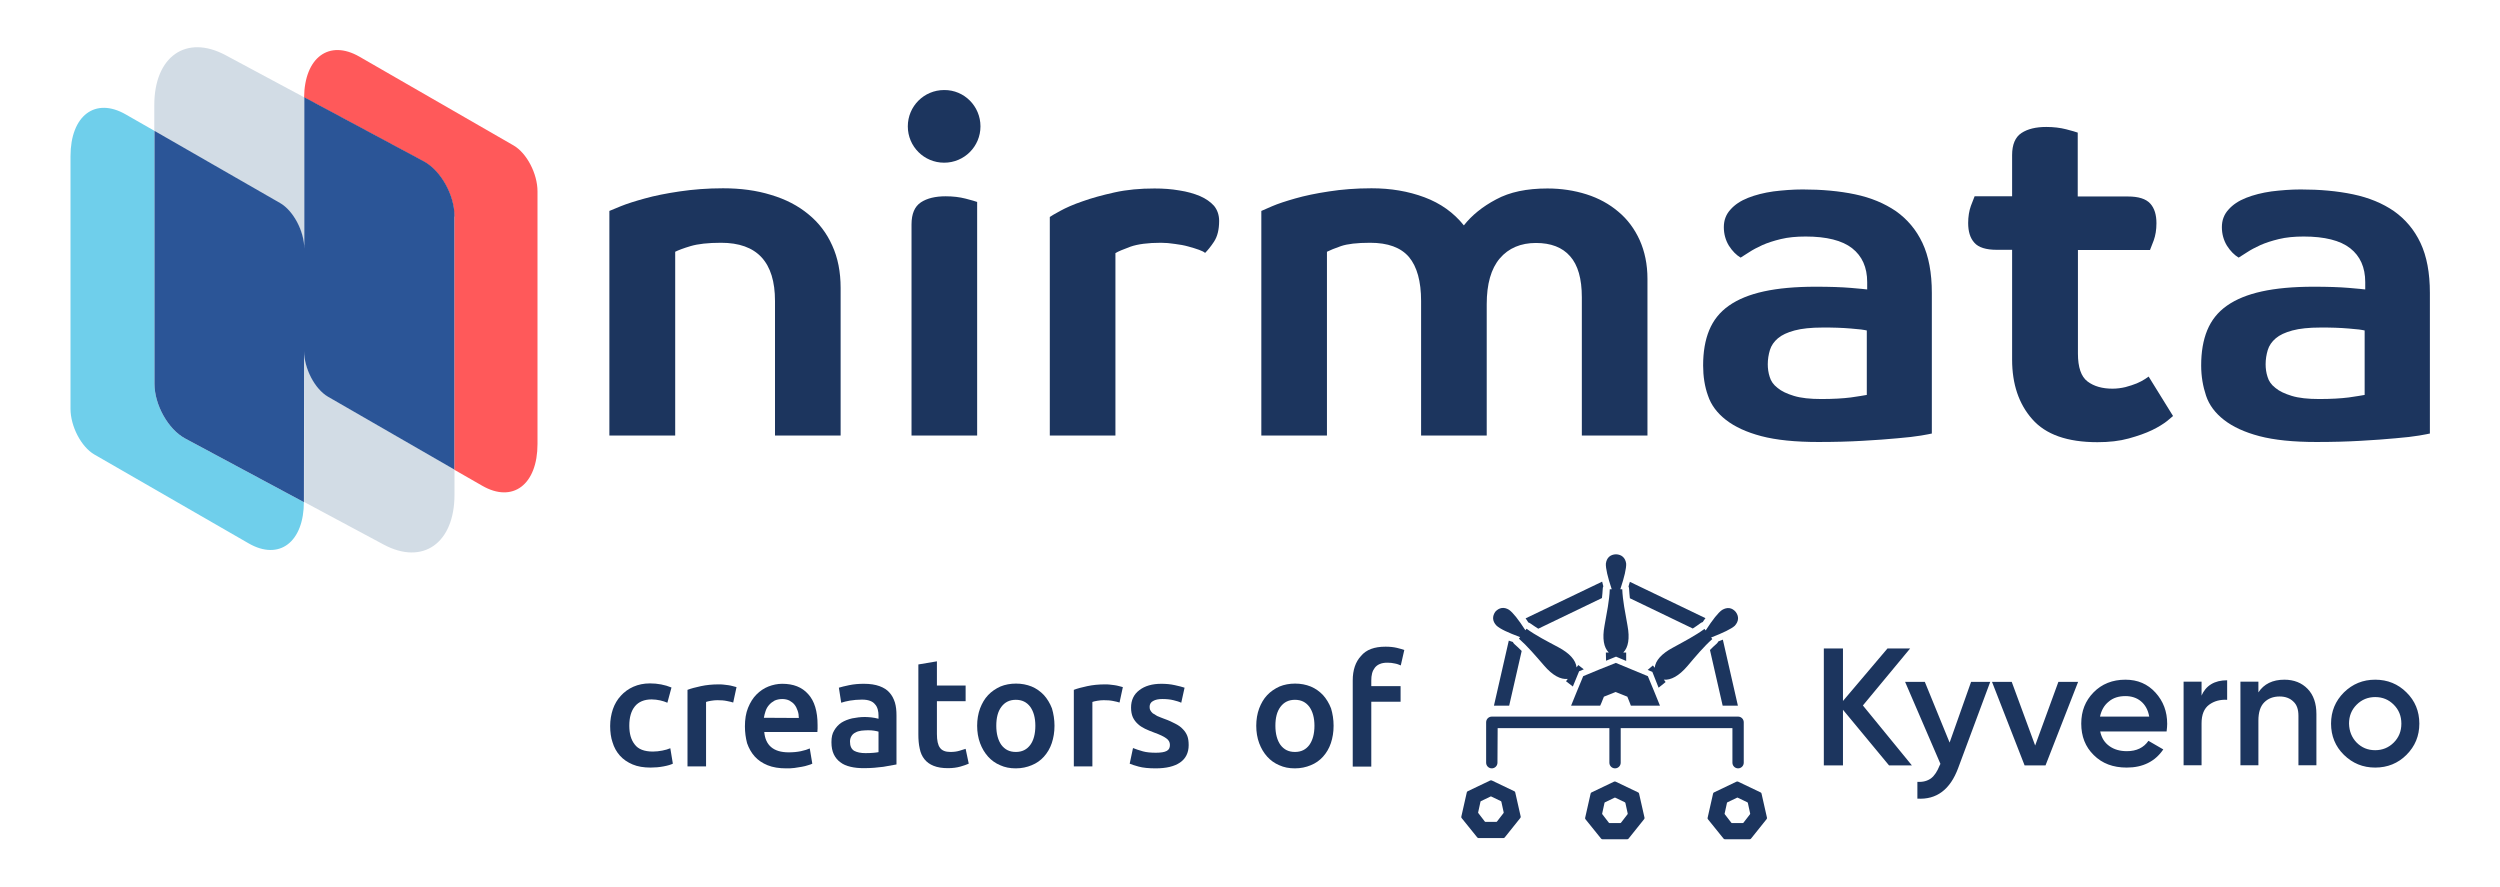
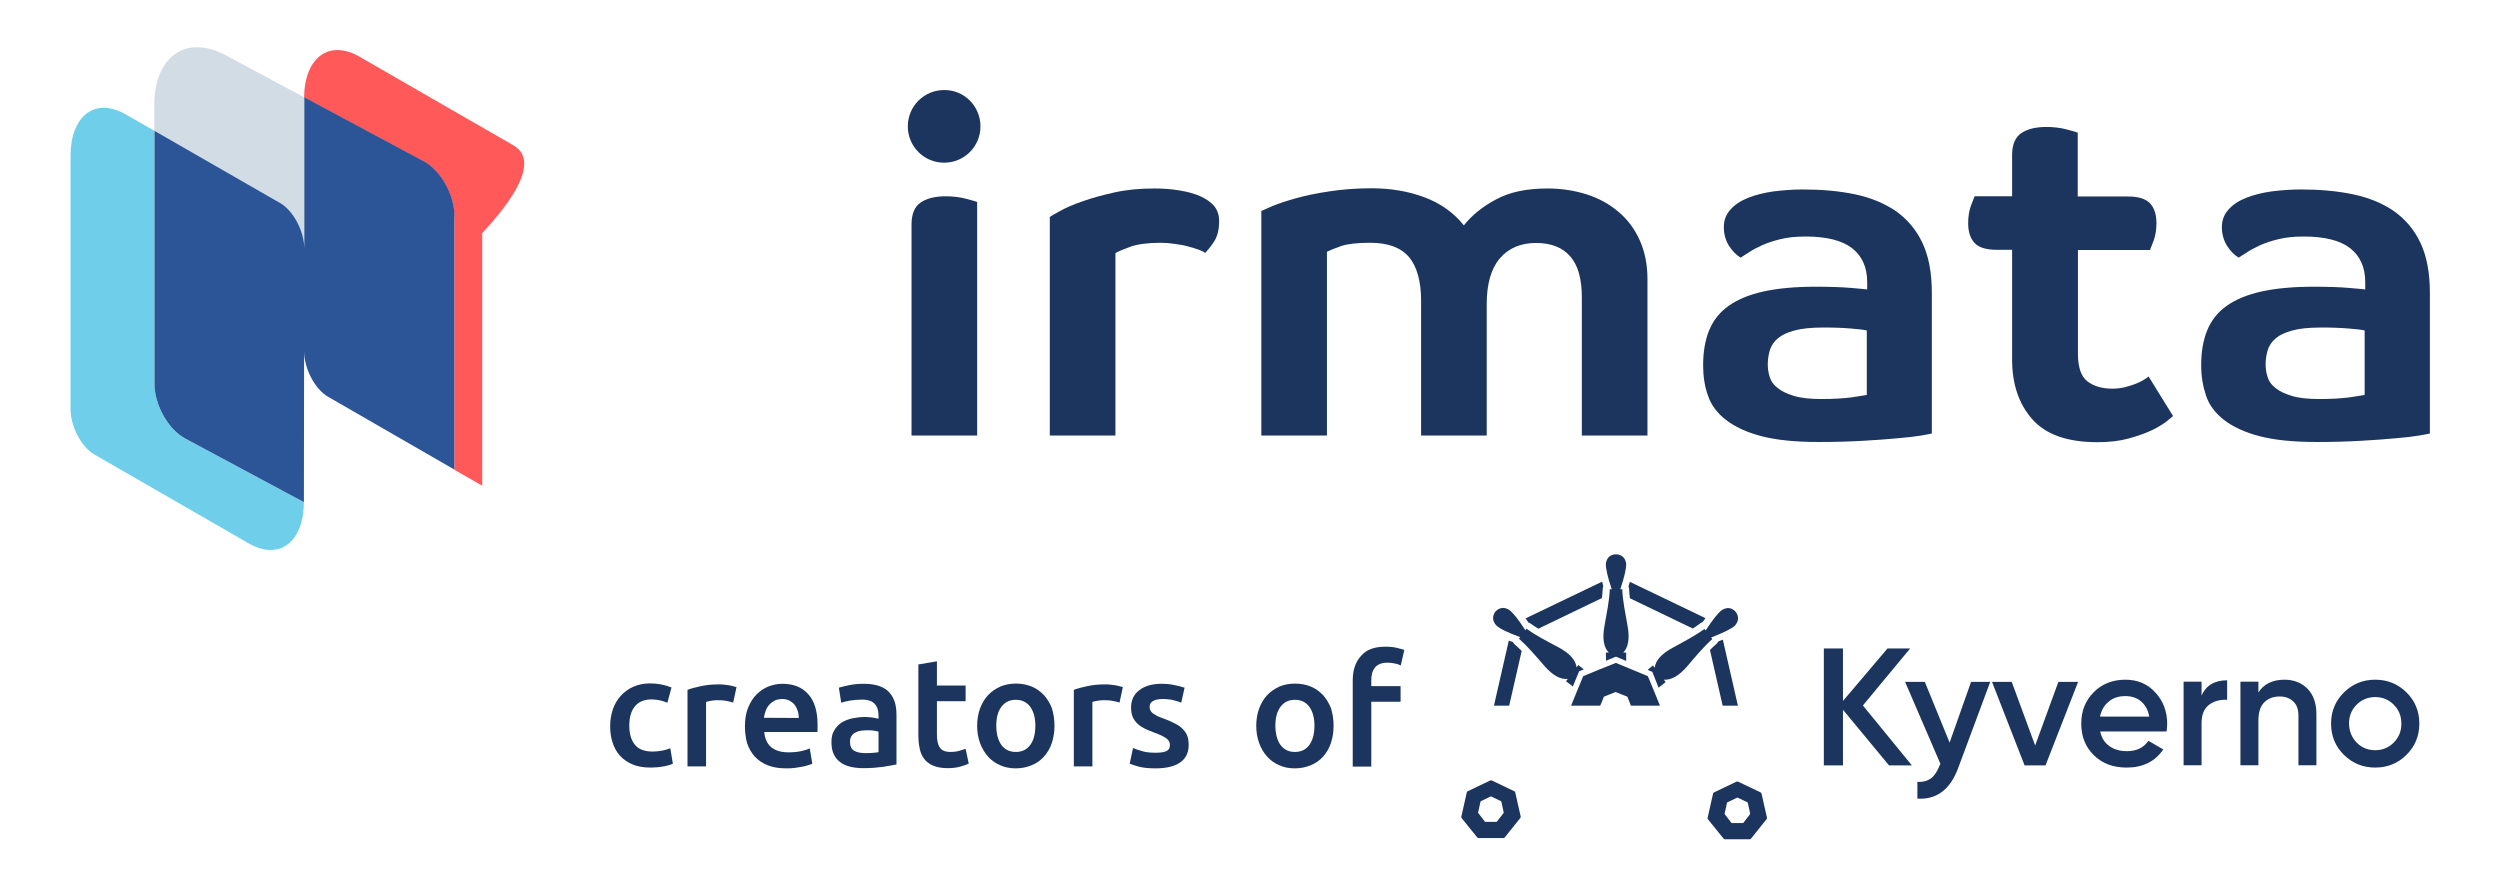
<svg xmlns="http://www.w3.org/2000/svg" version="1.1" id="Layer_1" x="0px" y="0px" viewBox="0 0 1280 453.9" style="enable-background:new 0 0 1280 453.9;" xml:space="preserve">
  <style type="text/css">
	.st0{fill:#D2DCE5;}
	.st1{fill:#1C355E;}
	.st2{fill:#6FCFEB;}
	.st3{fill:#FF595A;}
	.st4{fill:#2B5597;}
	.st5{fill-rule:evenodd;clip-rule:evenodd;fill:#1C355E;}
</style>
  <g>
    <g>
-       <path class="st0" d="M168,203c-6.8-3.9-12.2-14.4-12.2-23.4l-0.1,77.1c0,0,0,0.2,0,0.3l40.7,21.8c20.1,10.8,36.3-0.7,36.3-25.5    v-13L168,203L168,203z" />
      <g>
-         <path class="st1" d="M396.8,223v-68.9c0-19.9-9.2-29.8-27.6-29.8c-6.7,0-11.9,0.6-15.6,1.7c-3.7,1.1-6.3,2.1-7.9,2.9V223H312V108     c0.6-0.3,2.6-1.1,5.8-2.4c3.2-1.3,7.3-2.6,12.4-4c5-1.4,11-2.6,17.8-3.6c6.8-1,14.2-1.6,22.2-1.6c9,0,17.2,1.1,24.6,3.4     c7.4,2.2,13.8,5.5,19.1,9.9c5.3,4.3,9.4,9.7,12.2,16c2.9,6.3,4.3,13.6,4.3,21.7V223H396.8L396.8,223z" />
        <path class="st1" d="M466.7,114.9c0-5.4,1.6-9.2,4.8-11.3c3.2-2.1,7.4-3.1,12.7-3.1c3.7,0,7.1,0.4,10.2,1.2     c3.1,0.8,5.1,1.4,5.9,1.7V223h-33.6V114.9z M502,64.7c0,10.3-8.3,18.6-18.6,18.6c-10.3,0-18.6-8.3-18.6-18.6     c0-10.3,8.3-18.6,18.6-18.6C493.7,46,502,54.4,502,64.7z" />
        <path class="st1" d="M594.4,124.3c-6.7,0-11.9,0.7-15.6,2c-3.7,1.4-6.3,2.4-7.7,3.3V223h-33.6V111.1c0.6-0.5,2.4-1.5,5.3-3.1     c2.9-1.6,6.7-3.3,11.4-4.9c4.7-1.7,10.2-3.2,16.5-4.6c6.3-1.4,13.1-2,20.4-2c4.5,0,8.7,0.3,12.7,1c4,0.6,7.5,1.6,10.6,2.9     c3,1.3,5.4,3,7.2,5c1.7,2.1,2.6,4.7,2.6,7.7c0,4.5-0.9,8-2.6,10.6c-1.7,2.6-3.3,4.5-4.6,5.8c-0.5-0.5-1.5-1-3.1-1.6     c-1.6-0.6-3.4-1.1-5.5-1.7c-2.1-0.6-4.4-1-6.8-1.3C599.1,124.5,596.7,124.3,594.4,124.3L594.4,124.3z" />
        <path class="st1" d="M702.2,96.4c9.8,0,18.8,1.5,27.1,4.6c8.3,3.1,15,7.9,20.2,14.4c4-5.1,9.5-9.6,16.5-13.3     c7-3.8,15.7-5.6,26.3-5.6c7,0,13.7,1,20,3c6.3,2,11.7,5,16.3,8.9c4.7,3.9,8.3,8.8,10.9,14.5c2.6,5.8,4,12.4,4,19.9V223h-33.6     v-70.8c0-9.5-2-16.5-6-21c-4-4.6-9.9-6.8-17.5-6.8c-7.7,0-14,2.6-18.5,7.9c-4.5,5.3-6.7,13.1-6.7,23.5V223h-33.6v-68.9     c0-10.1-2.1-17.6-6.2-22.5c-4.2-4.9-10.8-7.3-19.9-7.3c-6.7,0-11.7,0.6-14.9,1.7c-3.2,1.1-5.6,2.1-7.2,2.9V223h-33.6V108     c0.6-0.3,2.5-1.1,5.5-2.4c3-1.3,7-2.6,11.9-4c4.9-1.4,10.6-2.6,17.3-3.6C686.9,97,694.2,96.4,702.2,96.4L702.2,96.4z" />
        <path class="st1" d="M988.9,222c-0.5,0.1-2.2,0.5-5.3,1c-3.1,0.5-7.1,1-12.1,1.4c-5,0.5-11,0.9-17.9,1.3     c-6.9,0.4-14.4,0.6-22.6,0.6c-11.8,0-21.6-1-29.2-3c-7.6-2-13.6-4.8-18.1-8.3c-4.5-3.5-7.6-7.6-9.2-12.4     c-1.7-4.7-2.5-9.9-2.5-15.5c0-6.9,1-12.9,3.1-18c2.1-5.1,5.4-9.3,10.1-12.6c4.7-3.3,10.6-5.7,17.9-7.3c7.3-1.6,16.1-2.4,26.5-2.4     c7.2,0,13.2,0.2,18,0.6c4.8,0.4,7.6,0.7,8.4,0.8v-3.8c0-7.5-2.6-13.3-7.7-17.3c-5.1-4-13.1-6-23.8-6c-4.8,0-9,0.4-12.7,1.3     c-3.7,0.9-6.8,1.9-9.5,3.1c-2.6,1.2-4.9,2.4-6.7,3.6c-1.8,1.2-3.3,2.1-4.4,2.8c-2.2-1.3-4.2-3.3-6-6.1c-1.7-2.8-2.6-6-2.6-9.5     c0-3.5,1.1-6.5,3.4-9c2.2-2.5,5.2-4.5,9-6c3.8-1.5,8.1-2.6,13-3.3c4.9-0.6,9.9-1,15-1c9.8,0,18.7,0.8,26.8,2.5     c8.1,1.7,15,4.6,20.9,8.6c5.8,4.1,10.4,9.5,13.6,16.3c3.2,6.8,4.8,15.3,4.8,25.6V222L988.9,222z M955.8,169.2     c-0.5-0.1-1.4-0.3-2.9-0.5c-1.4-0.1-3.2-0.3-5.3-0.5c-2.1-0.2-4.4-0.3-6.8-0.4c-2.5-0.1-5-0.1-7.6-0.1c-5.9,0-10.7,0.5-14.4,1.5     c-3.7,1-6.5,2.3-8.5,4c-2,1.7-3.4,3.7-4.1,6c-0.7,2.3-1.1,4.8-1.1,7.3c0,2.2,0.3,4.4,1,6.5c0.6,2.1,1.9,4,4,5.6     c2,1.7,4.8,3,8.4,4.1c3.6,1.1,8.3,1.6,14,1.6c6.1,0,11.1-0.3,15.1-0.8c4-0.6,6.7-1,8.2-1.3V169.2L955.8,169.2z" />
        <path class="st1" d="M1063.9,127.9V181c0,7,1.6,11.8,4.9,14.3c3.3,2.5,7.6,3.7,12.8,3.7c2.2,0,4.5-0.3,6.6-0.8     c2.2-0.6,4.1-1.2,5.8-1.9c1.7-0.7,3.1-1.5,4.2-2.2c1.1-0.7,1.8-1.2,1.9-1.3l12.5,20.2c-0.3,0.3-1.4,1.2-3.1,2.6     c-1.8,1.4-4.3,3-7.6,4.6s-7.3,3-12,4.3c-4.7,1.3-10,1.9-16,1.9c-15.4,0-26.5-3.9-33.4-11.8c-6.9-7.8-10.3-18-10.3-30.5v-56.2     h-7.9c-5.4,0-9.3-1.2-11.4-3.6c-2.2-2.4-3.2-5.8-3.2-10.1c0-3.3,0.5-6.3,1.4-8.8c1-2.5,1.6-4.1,1.9-4.9h19.2V79.4     c0-5.4,1.6-9.2,4.8-11.3c3.2-2.1,7.4-3.1,12.7-3.1c3.7,0,7.1,0.4,10.2,1.2c3.1,0.8,5.1,1.4,5.9,1.7v32.7h25.7     c5.4,0,9.2,1.2,11.4,3.6c2.2,2.4,3.2,5.8,3.2,10.1c0,3.4-0.5,6.3-1.4,8.8c-1,2.5-1.6,4.1-1.9,4.9H1063.9L1063.9,127.9z" />
        <path class="st1" d="M1243.9,222c-0.5,0.1-2.2,0.5-5.3,1c-3,0.5-7.1,1-12.1,1.4c-5.1,0.5-11,0.9-17.9,1.3     c-6.9,0.4-14.4,0.6-22.6,0.6c-11.8,0-21.6-1-29.2-3c-7.6-2-13.6-4.8-18.1-8.3c-4.5-3.5-7.6-7.6-9.2-12.4s-2.5-9.9-2.5-15.5     c0-6.9,1-12.9,3.1-18c2.1-5.1,5.4-9.3,10.1-12.6c4.7-3.3,10.6-5.7,17.9-7.3c7.3-1.6,16.1-2.4,26.5-2.4c7.2,0,13.2,0.2,18,0.6     c4.8,0.4,7.6,0.7,8.4,0.8v-3.8c0-7.5-2.6-13.3-7.7-17.3c-5.1-4-13.1-6-23.8-6c-4.8,0-9,0.4-12.7,1.3c-3.7,0.9-6.8,1.9-9.5,3.1     c-2.6,1.2-4.9,2.4-6.7,3.6c-1.8,1.2-3.3,2.1-4.4,2.8c-2.2-1.3-4.2-3.3-6-6.1c-1.7-2.8-2.6-6-2.6-9.5c0-3.5,1.1-6.5,3.4-9     c2.2-2.5,5.2-4.5,9-6c3.8-1.5,8.1-2.6,13-3.3c4.9-0.6,9.9-1,15-1c9.8,0,18.7,0.8,26.8,2.5c8.1,1.7,15.1,4.6,20.9,8.6     c5.8,4.1,10.4,9.5,13.6,16.3c3.2,6.8,4.8,15.3,4.8,25.6V222L1243.9,222z M1210.7,169.2c-0.5-0.1-1.4-0.3-2.9-0.5     c-1.4-0.1-3.2-0.3-5.3-0.5c-2.1-0.2-4.4-0.3-6.8-0.4c-2.5-0.1-5-0.1-7.6-0.1c-5.9,0-10.7,0.5-14.4,1.5c-3.7,1-6.5,2.3-8.5,4     c-2,1.7-3.4,3.7-4.1,6c-0.7,2.3-1.1,4.8-1.1,7.3c0,2.2,0.3,4.4,1,6.5c0.6,2.1,1.9,4,4,5.6c2,1.7,4.8,3,8.4,4.1     c3.6,1.1,8.3,1.6,14,1.6c6.1,0,11.1-0.3,15.1-0.8c4-0.6,6.7-1,8.2-1.3L1210.7,169.2L1210.7,169.2z" />
      </g>
      <path class="st2" d="M94.8,224.5c-8.7-4.7-15.7-17.2-15.7-28V67l-14.7-8.4c-15.6-9-28.3,0.5-28.3,21.4v129.3    c0,9,5.5,19.5,12.2,23.4l79,45.5c15.6,9,28.3-0.5,28.3-21.4c0,0.1,0,0.2,0,0.3L94.8,224.5L94.8,224.5z" />
      <path class="st0" d="M143.4,104.1c6.8,3.9,12.3,14.4,12.3,23.4V50.3c0-0.2,0-0.3,0-0.5l-40.3-21.6C95.3,17.5,79,28.9,79,53.8V67    L143.4,104.1z" />
-       <path class="st3" d="M263,74.5L184,29c-15.5-8.9-28.1,0.4-28.3,20.9l61.2,32.8c8.7,4.7,15.7,17.2,15.7,28v129.8l14.3,8.2    c15.6,9,28.3-0.5,28.3-21.4v-129v-0.3C275.2,88.9,269.7,78.4,263,74.5L263,74.5z" />
+       <path class="st3" d="M263,74.5L184,29c-15.5-8.9-28.1,0.4-28.3,20.9l61.2,32.8c8.7,4.7,15.7,17.2,15.7,28v129.8l14.3,8.2    v-129v-0.3C275.2,88.9,269.7,78.4,263,74.5L263,74.5z" />
      <path class="st4" d="M232.7,110.9v-0.3c0-10.8-7-23.3-15.7-28l-61.2-32.8c0,0.2,0,0.3,0,0.5v77.1c0-9-5.6-19.5-12.3-23.4L79.1,67    v129.5c0,10.8,7,23.3,15.7,28l60.8,32.6c0,0,0-0.2,0-0.3l0.1-77.1c0,9,5.5,19.5,12.2,23.4l64.7,37.3V110.9L232.7,110.9z" />
      <g>
        <g>
          <path class="st5" d="M1206.6,380.2c2.6,2.6,5.7,3.9,9.5,3.9c3.7,0,6.9-1.3,9.5-3.9c2.6-2.6,3.9-5.8,3.9-9.7      c0-3.9-1.3-7.1-3.9-9.7c-2.6-2.6-5.7-3.9-9.5-3.9c-3.7,0-6.9,1.3-9.5,3.9c-2.6,2.6-3.9,5.8-3.9,9.7      C1202.8,374.4,1204.1,377.6,1206.6,380.2z M1216.1,393c-6.3,0-11.6-2.2-16-6.5c-4.4-4.3-6.6-9.7-6.6-16c0-6.3,2.2-11.6,6.6-16      c4.4-4.3,9.7-6.5,16-6.5s11.7,2.2,16,6.5c4.4,4.3,6.6,9.7,6.6,16c0,6.3-2.2,11.6-6.6,16C1227.8,390.8,1222.4,393,1216.1,393z       M1169.6,348c4.9,0,8.9,1.6,11.9,4.7c3,3.1,4.5,7.4,4.5,12.9v26.2h-9.2v-25.3c0-3.2-0.8-5.7-2.6-7.3c-1.7-1.7-4.1-2.6-7-2.6      c-3.3,0-5.9,1-7.9,3c-2,2-3,5.1-3,9.3v22.9h-9.2v-42.8h9.2v5.5C1159.1,350.2,1163.6,348,1169.6,348L1169.6,348z M1127.1,356.3      c2.3-5.3,6.7-8,13.2-8v10c-3.5-0.2-6.6,0.6-9.2,2.5c-2.6,1.9-3.9,5.1-3.9,9.5v21.5h-9.2v-42.8h9.2V356.3z M1075.2,366.9h25.2      c-0.6-3.5-2.1-6.1-4.3-7.9c-2.2-1.8-4.9-2.6-7.9-2.6c-3.4,0-6.3,0.9-8.5,2.8C1077.3,361.1,1075.9,363.7,1075.2,366.9z       M1075.3,374.5c0.7,3.3,2.2,5.7,4.7,7.5s5.5,2.6,9,2.6c4.9,0,8.6-1.8,11-5.3l7.6,4.4c-4.2,6.2-10.5,9.3-18.7,9.3      c-7,0-12.6-2.1-16.9-6.4c-4.3-4.2-6.4-9.6-6.4-16.1c0-6.5,2.1-11.7,6.3-16c4.2-4.3,9.7-6.5,16.3-6.5c6.3,0,11.4,2.2,15.4,6.6      c4,4.4,6,9.7,6,16c0,1-0.1,2.3-0.3,3.9H1075.3z M1053.9,349.1h10.1l-16.7,42.8h-10.7l-16.7-42.8h10.1l12,32.6L1053.9,349.1      L1053.9,349.1z M1009.2,349.1h9.8l-16.4,44.1c-4.1,11.1-11.1,16.3-20.9,15.7v-8.6c2.9,0.2,5.2-0.5,7-1.8      c1.8-1.4,3.2-3.6,4.4-6.6l0.4-0.8l-18.1-42h10.1l12.7,31.1L1009.2,349.1z M978.9,391.9h-11.7l-23.6-28.5v28.5h-9.8V332h9.8v26.9      l22.8-26.9H978l-24.2,29.2L978.9,391.9L978.9,391.9z" />
          <g>
            <path class="st5" d="M772.5,328l-7.6,33.3h7.8l6.4-28c-1.2-1.2-2.4-2.4-3.7-3.5c-0.4-0.3-0.6-0.7-0.8-1.1       C773.9,328.5,773.2,328.2,772.5,328 M820.3,297.8l-39.2,18.8c0.5,0.7,1,1.4,1.4,2.1c0.4,0.1,0.8,0.3,1.2,0.6       c1.3,0.9,2.6,1.8,3.9,2.6l32.6-15.7c0.2-1.6,0.3-3.2,0.4-4.7c0-0.5,0.1-0.9,0.3-1.3C820.7,299.5,820.5,298.7,820.3,297.8z        M873.2,316.5l-38.7-18.6c-0.3,0.8-0.5,1.7-0.7,2.4c0.2,0.4,0.3,0.8,0.3,1.3c0.1,1.5,0.2,3.1,0.4,4.7l32.2,15.5       c1.4-0.9,2.7-1.8,3.9-2.7c0.4-0.3,0.8-0.5,1.2-0.6C872.2,317.8,872.7,317.2,873.2,316.5z M889.8,361.3l-7.7-33.8       c-0.8,0.3-1.5,0.6-2.3,0.9c-0.2,0.4-0.5,0.8-0.8,1.1c-1.2,1-2.4,2.2-3.5,3.3l6.5,28.5L889.8,361.3L889.8,361.3z" />
            <path class="st5" d="M846.3,340.7l0.9,1.2c0.4-3.7,3.5-7.2,9.3-10.3c6-3.3,11.6-6.2,16.2-9.6l0.6,0.8c3.6-5.6,6.4-9.1,8.4-10.5       c2.7-1.6,5.1-1.2,7,1c1.7,2.3,1.6,4.8-0.5,7.1c-1.8,1.6-5.9,3.6-12.1,6l0.6,0.8c-4.3,3.8-8.4,8.7-12.8,13.9       c-4.3,5-8.4,7.2-12,6.9l0.9,1.2l-3.6,2.9L846,344l-2.4-1L846.3,340.7L846.3,340.7z M801.8,348.8l0.9-1.2       c-3.7,0.4-7.8-1.8-12.1-6.8c-4.5-5.2-8.6-10-12.9-13.8l0.6-0.8c-6.2-2.3-10.3-4.2-12.1-5.9c-2.2-2.3-2.2-4.8-0.6-7.1       c1.9-2.1,4.4-2.6,7-1c2,1.4,4.8,4.9,8.4,10.5l0.6-0.8c4.6,3.4,10.3,6.3,16.3,9.5c5.8,3.1,8.9,6.6,9.3,10.3l0.9-1.2l2.8,2.2       l-2.4,1l-3.2,7.8L801.8,348.8L801.8,348.8z M822.2,334.1h1.5c-2.6-2.6-3.4-7.2-2.2-13.7c1.2-6.8,2.5-12.9,2.7-18.7h1       c-2.1-6.3-3.1-10.7-3-13.1c0.4-3.1,2.3-4.7,5.2-4.8c2.9,0.1,4.8,1.8,5.2,4.8c0.1,2.4-0.9,6.8-3,13.1h1       c0.2,5.7,1.5,11.9,2.7,18.7c1.2,6.5,0.4,11.1-2.2,13.7h1.5v4.3l-5.2-2.2l-5.1,2.1L822.2,334.1L822.2,334.1z" />
            <path class="st5" d="M827.3,339.4l8.2,3.4l8.2,3.4l3.4,8.2l2.8,6.9h-14.9l-0.6-1.6l-1.2-3l-3-1.2l-3-1.2l-3,1.2l-3,1.2l-1.2,3       l-0.7,1.6h-14.9l2.8-6.9l3.4-8.2l8.2-3.4L827.3,339.4z" />
-             <path class="st5" d="M766.7,390.5c0,1.6-1.3,2.9-2.9,2.9c-1.6,0-2.9-1.3-2.9-2.9v-20.7c0-1.6,1.3-2.9,2.9-2.9h126.1       c1.6,0,2.9,1.3,2.9,2.9v20.7c0,1.6-1.3,2.9-2.9,2.9c-1.6,0-2.9-1.3-2.9-2.9v-17.7h-57.2v17.7c0,1.6-1.3,2.9-2.9,2.9       c-1.6,0-2.9-1.3-2.9-2.9v-17.7h-57.2L766.7,390.5L766.7,390.5z" />
-             <path class="st5" d="M823.7,421.2c0,0,0.2,0.2,0.3,0.2h5.6c0,0,0.2-0.1,0.3-0.1l1.7-2.2l1.7-2.2c0,0,0.1-0.2,0.1-0.3l-1.2-5.5       c0,0-0.1-0.2-0.2-0.3l-5-2.4c0,0-0.2-0.1-0.3,0l-5,2.4c0,0-0.2,0.1-0.2,0.3l-1.2,5.5c0,0,0,0.3,0.1,0.3L823.7,421.2       L823.7,421.2z M819.7,429.3c0.2,0.2,0.4,0.4,0.7,0.4h12.7c0.3,0,0.5-0.1,0.7-0.3l4-5l4-5c0.2-0.2,0.2-0.5,0.2-0.7l-2.8-12.4       c-0.1-0.3-0.2-0.5-0.5-0.6l-11.5-5.5c-0.3-0.1-0.5-0.1-0.8,0l-11.5,5.5c-0.3,0.1-0.4,0.3-0.5,0.6l-2.8,12.4       c-0.1,0.3,0,0.6,0.2,0.8L819.7,429.3L819.7,429.3z" />
            <path class="st5" d="M760.2,420.6c0,0,0.2,0.2,0.3,0.2h5.6c0,0,0.2-0.1,0.3-0.1l1.7-2.2l1.7-2.2c0,0,0.1-0.2,0.1-0.3l-1.2-5.5       c0,0-0.1-0.2-0.2-0.3l-5-2.4c0,0-0.2-0.1-0.3,0l-5,2.4c0,0-0.2,0.1-0.2,0.3l-1.2,5.5c0,0,0,0.3,0.1,0.3L760.2,420.6       L760.2,420.6z M756.3,428.7c0.2,0.2,0.4,0.4,0.7,0.4h12.7c0.3,0,0.5-0.1,0.7-0.3l4-5l4-5c0.2-0.2,0.2-0.5,0.2-0.7l-2.8-12.4       c-0.1-0.3-0.2-0.5-0.5-0.6l-11.5-5.5c-0.3-0.1-0.5-0.1-0.8,0l-11.5,5.5c-0.3,0.1-0.4,0.3-0.5,0.6l-2.8,12.4       c-0.1,0.3,0,0.6,0.2,0.8L756.3,428.7L756.3,428.7z" />
            <path class="st5" d="M886.4,421.2c0,0,0.2,0.2,0.3,0.2h5.6c0,0,0.2-0.1,0.3-0.1l1.7-2.2l1.7-2.2c0,0,0.1-0.2,0.1-0.3l-1.2-5.5       c0,0-0.1-0.2-0.2-0.3l-5-2.4c0,0-0.2-0.1-0.3,0l-5,2.4c0,0-0.2,0.1-0.2,0.3l-1.2,5.5c0,0,0,0.3,0.1,0.3L886.4,421.2       L886.4,421.2z M882.4,429.3c0.2,0.2,0.4,0.4,0.7,0.4h12.7c0.3,0,0.5-0.1,0.7-0.3l4-5l4-5c0.2-0.2,0.2-0.5,0.2-0.7l-2.8-12.4       c-0.1-0.3-0.2-0.5-0.5-0.6l-11.5-5.5c-0.3-0.1-0.5-0.1-0.8,0l-11.5,5.5c-0.3,0.1-0.4,0.3-0.5,0.6l-2.8,12.4       c-0.1,0.3,0,0.6,0.2,0.8L882.4,429.3L882.4,429.3z" />
          </g>
        </g>
        <g>
          <g>
            <path class="st1" d="M312.4,371.7c0-3,0.5-5.9,1.4-8.6c0.9-2.6,2.3-5,4.1-6.9c1.7-1.9,3.9-3.5,6.4-4.6c2.5-1.1,5.3-1.7,8.5-1.7       c3.9,0,7.6,0.7,11,2.1l-2.1,7.8c-1.1-0.5-2.4-0.9-3.7-1.2c-1.4-0.3-2.9-0.5-4.4-0.5c-3.7,0-6.6,1.2-8.5,3.5s-2.9,5.6-2.9,9.9       c0,4.2,0.9,7.3,2.8,9.7c1.8,2.4,4.9,3.6,9.3,3.6c1.6,0,3.2-0.2,4.8-0.5c1.6-0.3,2.9-0.7,4.1-1.2l1.3,7.9c-1,0.5-2.6,1-4.8,1.4       c-2.1,0.4-4.3,0.6-6.6,0.6c-3.5,0-6.6-0.5-9.2-1.6c-2.6-1.1-4.8-2.6-6.5-4.5c-1.7-1.9-3-4.2-3.8-6.9       C312.8,377.7,312.4,374.8,312.4,371.7L312.4,371.7z" />
            <path class="st1" d="M375.4,359.7c-0.8-0.3-1.9-0.5-3.3-0.8c-1.4-0.3-3-0.4-4.8-0.4c-1,0-2.2,0.1-3.3,0.3       c-1.2,0.2-2,0.4-2.5,0.6v33h-9.5v-39.2c1.8-0.7,4.1-1.3,6.9-1.9c2.8-0.6,5.8-0.9,9.2-0.9c0.6,0,1.4,0,2.2,0.1       c0.8,0.1,1.7,0.2,2.5,0.3c0.8,0.1,1.7,0.3,2.4,0.5c0.8,0.2,1.4,0.4,1.9,0.5L375.4,359.7L375.4,359.7z" />
            <path class="st1" d="M381.4,371.9c0-3.6,0.5-6.8,1.6-9.5c1.1-2.7,2.5-5,4.3-6.8c1.8-1.8,3.8-3.2,6.1-4.1       c2.3-0.9,4.7-1.4,7.1-1.4c5.7,0,10.1,1.7,13.3,5.3c3.2,3.5,4.8,8.8,4.8,15.8c0,0.5,0,1.1,0,1.8c0,0.6-0.1,1.2-0.1,1.8h-27.2       c0.3,3.3,1.4,5.9,3.5,7.7c2.1,1.8,5.1,2.7,9,2.7c2.3,0,4.4-0.2,6.3-0.6c1.9-0.4,3.4-0.9,4.5-1.4l1.3,7.8       c-0.5,0.3-1.2,0.5-2.2,0.8c-0.9,0.3-2,0.6-3.2,0.8c-1.2,0.2-2.4,0.4-3.8,0.6c-1.4,0.2-2.8,0.2-4.2,0.2c-3.6,0-6.8-0.5-9.5-1.6       c-2.7-1.1-4.9-2.6-6.6-4.5c-1.7-1.9-3-4.2-3.9-6.8C381.8,377.8,381.4,375,381.4,371.9L381.4,371.9z M409,367.6       c0-1.3-0.2-2.6-0.6-3.7c-0.4-1.2-0.9-2.2-1.6-3.1s-1.6-1.5-2.6-2.1c-1-0.5-2.3-0.8-3.7-0.8c-1.4,0-2.8,0.3-3.9,0.8       c-1.1,0.6-2,1.3-2.8,2.2c-0.8,0.9-1.4,1.9-1.8,3.1c-0.4,1.2-0.7,2.3-0.9,3.5L409,367.6L409,367.6z" />
            <path class="st1" d="M442.3,350.1c3.2,0,5.8,0.4,8,1.2c2.2,0.8,3.9,1.9,5.1,3.3c1.3,1.4,2.2,3.2,2.8,5.1c0.6,2,0.8,4.2,0.8,6.7       v25c-1.5,0.3-3.7,0.7-6.7,1.2c-3,0.4-6.3,0.7-10,0.7c-2.5,0-4.7-0.2-6.8-0.7s-3.8-1.2-5.2-2.3c-1.4-1-2.6-2.4-3.4-4.1       c-0.8-1.7-1.2-3.7-1.2-6.2c0-2.5,0.4-4.4,1.4-6c0.9-1.6,2.2-3,3.7-4c1.6-1,3.4-1.7,5.5-2.2c2.1-0.4,4.2-0.7,6.5-0.7       c1,0,2.2,0.1,3.3,0.2c1.2,0.1,2.4,0.4,3.7,0.7v-1.6c0-1.1-0.1-2.1-0.4-3.2c-0.3-1-0.7-1.9-1.4-2.6c-0.6-0.8-1.5-1.4-2.6-1.8       c-1.1-0.4-2.4-0.6-4.1-0.6c-2.2,0-4.2,0.2-6.1,0.5c-1.8,0.3-3.3,0.7-4.5,1.1l-1.2-7.7c1.2-0.4,3-0.8,5.3-1.3       C437.2,350.3,439.7,350.1,442.3,350.1L442.3,350.1z M443.1,385.6c2.9,0,5.2-0.2,6.7-0.5v-10.5c-0.5-0.2-1.3-0.3-2.3-0.5       c-1-0.2-2.1-0.2-3.3-0.2c-1,0-2.1,0.1-3.2,0.2c-1.1,0.2-2.1,0.4-2.9,0.9c-0.9,0.4-1.6,1-2.1,1.8c-0.5,0.8-0.8,1.7-0.8,2.9       c0,2.3,0.7,3.8,2.1,4.7C438.8,385.2,440.7,385.6,443.1,385.6z" />
            <path class="st1" d="M470.2,340.2l9.5-1.6v12.4h14.7v8h-14.7v16.8c0,3.3,0.5,5.7,1.6,7.1c1,1.4,2.8,2.1,5.3,2.1       c1.7,0,3.3-0.2,4.6-0.6s2.4-0.7,3.2-1l1.6,7.6c-1.1,0.5-2.6,1-4.3,1.5c-1.8,0.5-3.9,0.8-6.3,0.8c-3,0-5.4-0.4-7.4-1.2       c-2-0.8-3.5-1.9-4.7-3.4c-1.2-1.5-2-3.3-2.4-5.4c-0.5-2.1-0.7-4.6-0.7-7.3L470.2,340.2L470.2,340.2z" />
            <path class="st1" d="M539.9,371.6c0,3.3-0.5,6.2-1.4,8.9c-0.9,2.7-2.3,5-4,6.9c-1.7,1.9-3.8,3.4-6.3,4.4       c-2.4,1-5.1,1.6-8.1,1.6s-5.6-0.5-8-1.6c-2.4-1-4.5-2.5-6.2-4.4c-1.7-1.9-3.1-4.2-4.1-6.9c-1-2.7-1.5-5.7-1.5-8.9       c0-3.2,0.5-6.2,1.5-8.9c1-2.6,2.3-4.9,4.1-6.8c1.8-1.9,3.9-3.3,6.3-4.4c2.4-1,5.1-1.5,8-1.5c2.9,0,5.5,0.5,8,1.5       c2.4,1,4.5,2.5,6.3,4.4c1.7,1.9,3.1,4.2,4.1,6.8C539.4,365.4,539.9,368.4,539.9,371.6L539.9,371.6z M530.1,371.6       c0-4.1-0.9-7.3-2.6-9.7c-1.8-2.4-4.2-3.6-7.4-3.6s-5.6,1.2-7.4,3.6c-1.8,2.4-2.6,5.6-2.6,9.7c0,4.1,0.9,7.4,2.6,9.8       c1.8,2.4,4.2,3.6,7.4,3.6s5.6-1.2,7.4-3.6C529.2,379.1,530.1,375.8,530.1,371.6z" />
            <path class="st1" d="M573.2,359.7c-0.8-0.3-1.9-0.5-3.3-0.8c-1.4-0.3-3-0.4-4.8-0.4c-1,0-2.2,0.1-3.3,0.3       c-1.2,0.2-2,0.4-2.5,0.6v33h-9.5v-39.2c1.8-0.7,4.1-1.3,6.9-1.9c2.8-0.6,5.8-0.9,9.2-0.9c0.6,0,1.4,0,2.2,0.1       c0.8,0.1,1.7,0.2,2.5,0.3c0.8,0.1,1.7,0.3,2.4,0.5c0.8,0.2,1.4,0.4,1.9,0.5L573.2,359.7L573.2,359.7z" />
            <path class="st1" d="M591.8,385.4c2.5,0,4.4-0.3,5.5-0.9c1.2-0.6,1.7-1.6,1.7-3.1c0-1.4-0.6-2.5-1.9-3.4       c-1.2-0.9-3.3-1.9-6.1-2.9c-1.7-0.6-3.3-1.3-4.8-2c-1.4-0.7-2.7-1.5-3.7-2.5c-1-0.9-1.9-2.1-2.5-3.4c-0.6-1.4-0.9-3-0.9-4.9       c0-3.8,1.4-6.8,4.2-8.9c2.8-2.2,6.6-3.3,11.3-3.3c2.4,0,4.7,0.2,6.9,0.7c2.2,0.5,3.9,0.9,5,1.3l-1.7,7.7c-1-0.5-2.4-0.9-4-1.3       c-1.6-0.4-3.5-0.6-5.7-0.6c-1.9,0-3.5,0.3-4.7,1c-1.2,0.6-1.8,1.7-1.8,3c0,0.7,0.1,1.3,0.4,1.8c0.3,0.5,0.6,1,1.2,1.5       c0.6,0.4,1.4,0.9,2.3,1.4c1,0.4,2.1,0.9,3.5,1.4c2.3,0.8,4.2,1.7,5.7,2.5c1.6,0.8,2.9,1.7,3.9,2.8c1,1,1.8,2.2,2.3,3.5       c0.5,1.3,0.7,2.9,0.7,4.7c0,3.9-1.5,6.9-4.4,8.9c-2.9,2-7.1,3-12.5,3c-3.6,0-6.5-0.3-8.7-0.9c-2.2-0.6-3.7-1.1-4.6-1.5l1.7-8       c1.4,0.6,3.1,1.1,5.1,1.7C587,385.2,589.3,385.4,591.8,385.4L591.8,385.4z" />
          </g>
          <g>
            <path class="st1" d="M682.8,371.6c0,3.3-0.5,6.2-1.4,8.9c-0.9,2.7-2.3,5-4,6.9c-1.7,1.9-3.8,3.4-6.3,4.4       c-2.4,1-5.1,1.6-8.1,1.6s-5.6-0.5-8-1.6c-2.4-1-4.5-2.5-6.2-4.4c-1.7-1.9-3.1-4.2-4.1-6.9c-1-2.7-1.5-5.7-1.5-8.9       c0-3.2,0.5-6.2,1.5-8.9c1-2.6,2.3-4.9,4.1-6.8c1.8-1.9,3.9-3.3,6.3-4.4c2.4-1,5.1-1.5,8-1.5c2.9,0,5.5,0.5,8,1.5       c2.4,1,4.5,2.5,6.3,4.4c1.7,1.9,3.1,4.2,4.1,6.8C682.3,365.4,682.8,368.3,682.8,371.6L682.8,371.6z M673,371.6       c0-4.1-0.9-7.3-2.6-9.7c-1.8-2.4-4.2-3.6-7.4-3.6c-3.2,0-5.6,1.2-7.4,3.6c-1.8,2.4-2.6,5.6-2.6,9.7s0.9,7.4,2.6,9.8       c1.8,2.4,4.2,3.6,7.4,3.6c3.2,0,5.6-1.2,7.4-3.6C672.1,379,673,375.7,673,371.6z" />
            <path class="st1" d="M709.4,331.1c2.2,0,4.1,0.2,5.8,0.6c1.7,0.4,3,0.8,3.8,1.1l-1.8,7.9c-0.9-0.4-1.9-0.8-3.1-1       c-1.2-0.3-2.4-0.4-3.8-0.4c-1.5,0-2.8,0.2-3.9,0.7c-1,0.4-1.9,1.1-2.5,1.9c-0.6,0.8-1.1,1.7-1.4,2.9c-0.3,1.1-0.4,2.3-0.4,3.7       v2.8h15v8h-15v33.2h-9.5v-44.1c0-5.3,1.4-9.5,4.2-12.5C699.5,332.6,703.7,331.1,709.4,331.1L709.4,331.1z" />
          </g>
        </g>
      </g>
    </g>
  </g>
</svg>